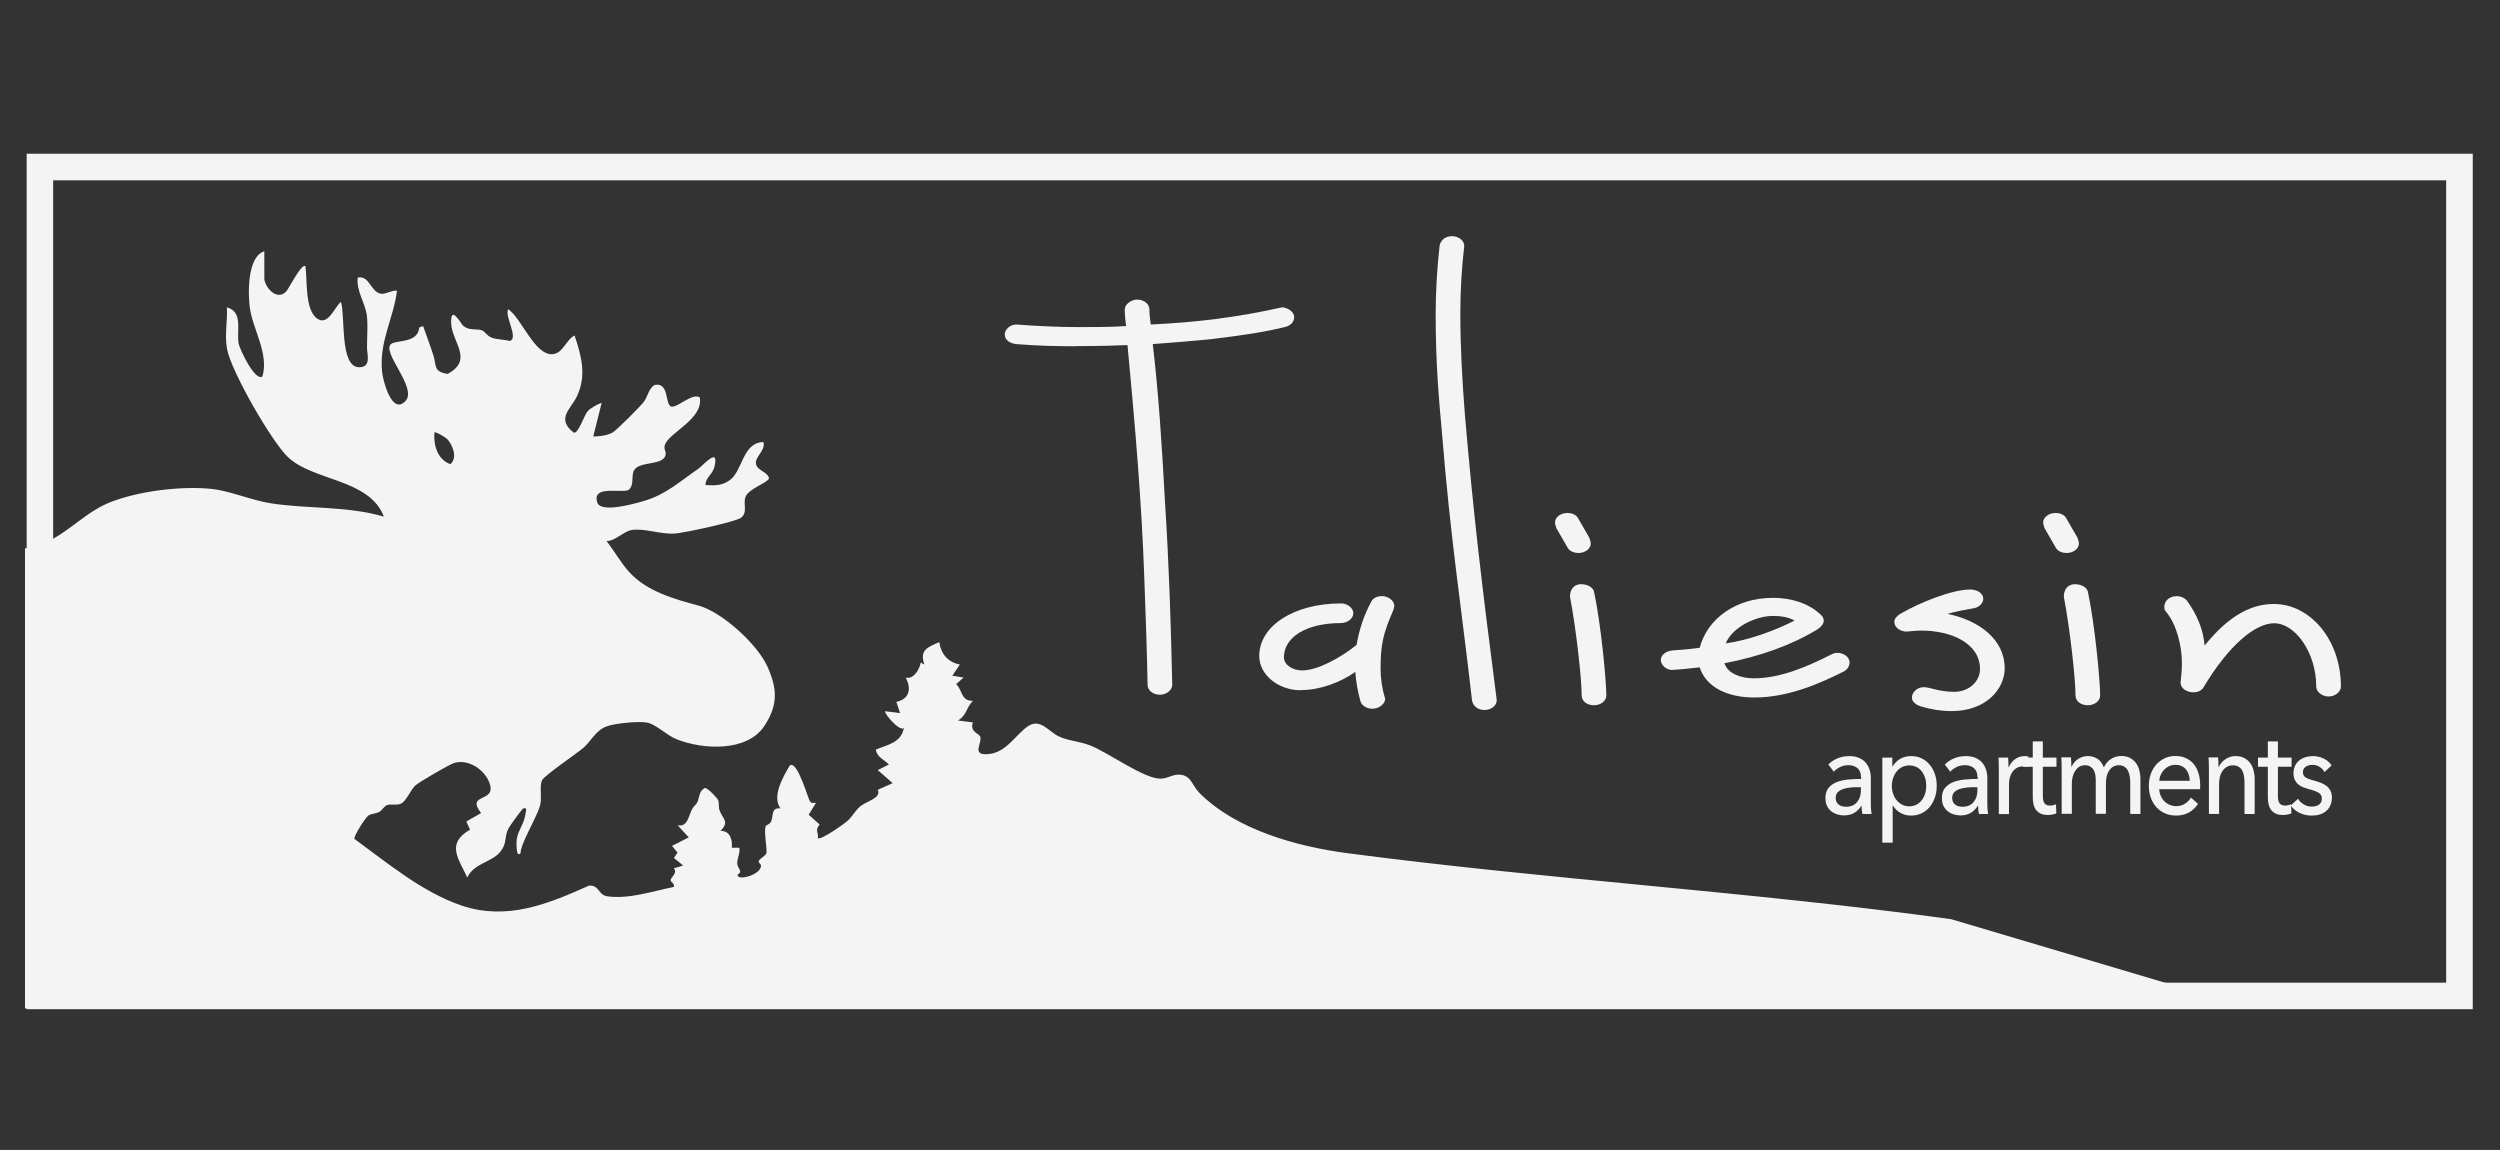
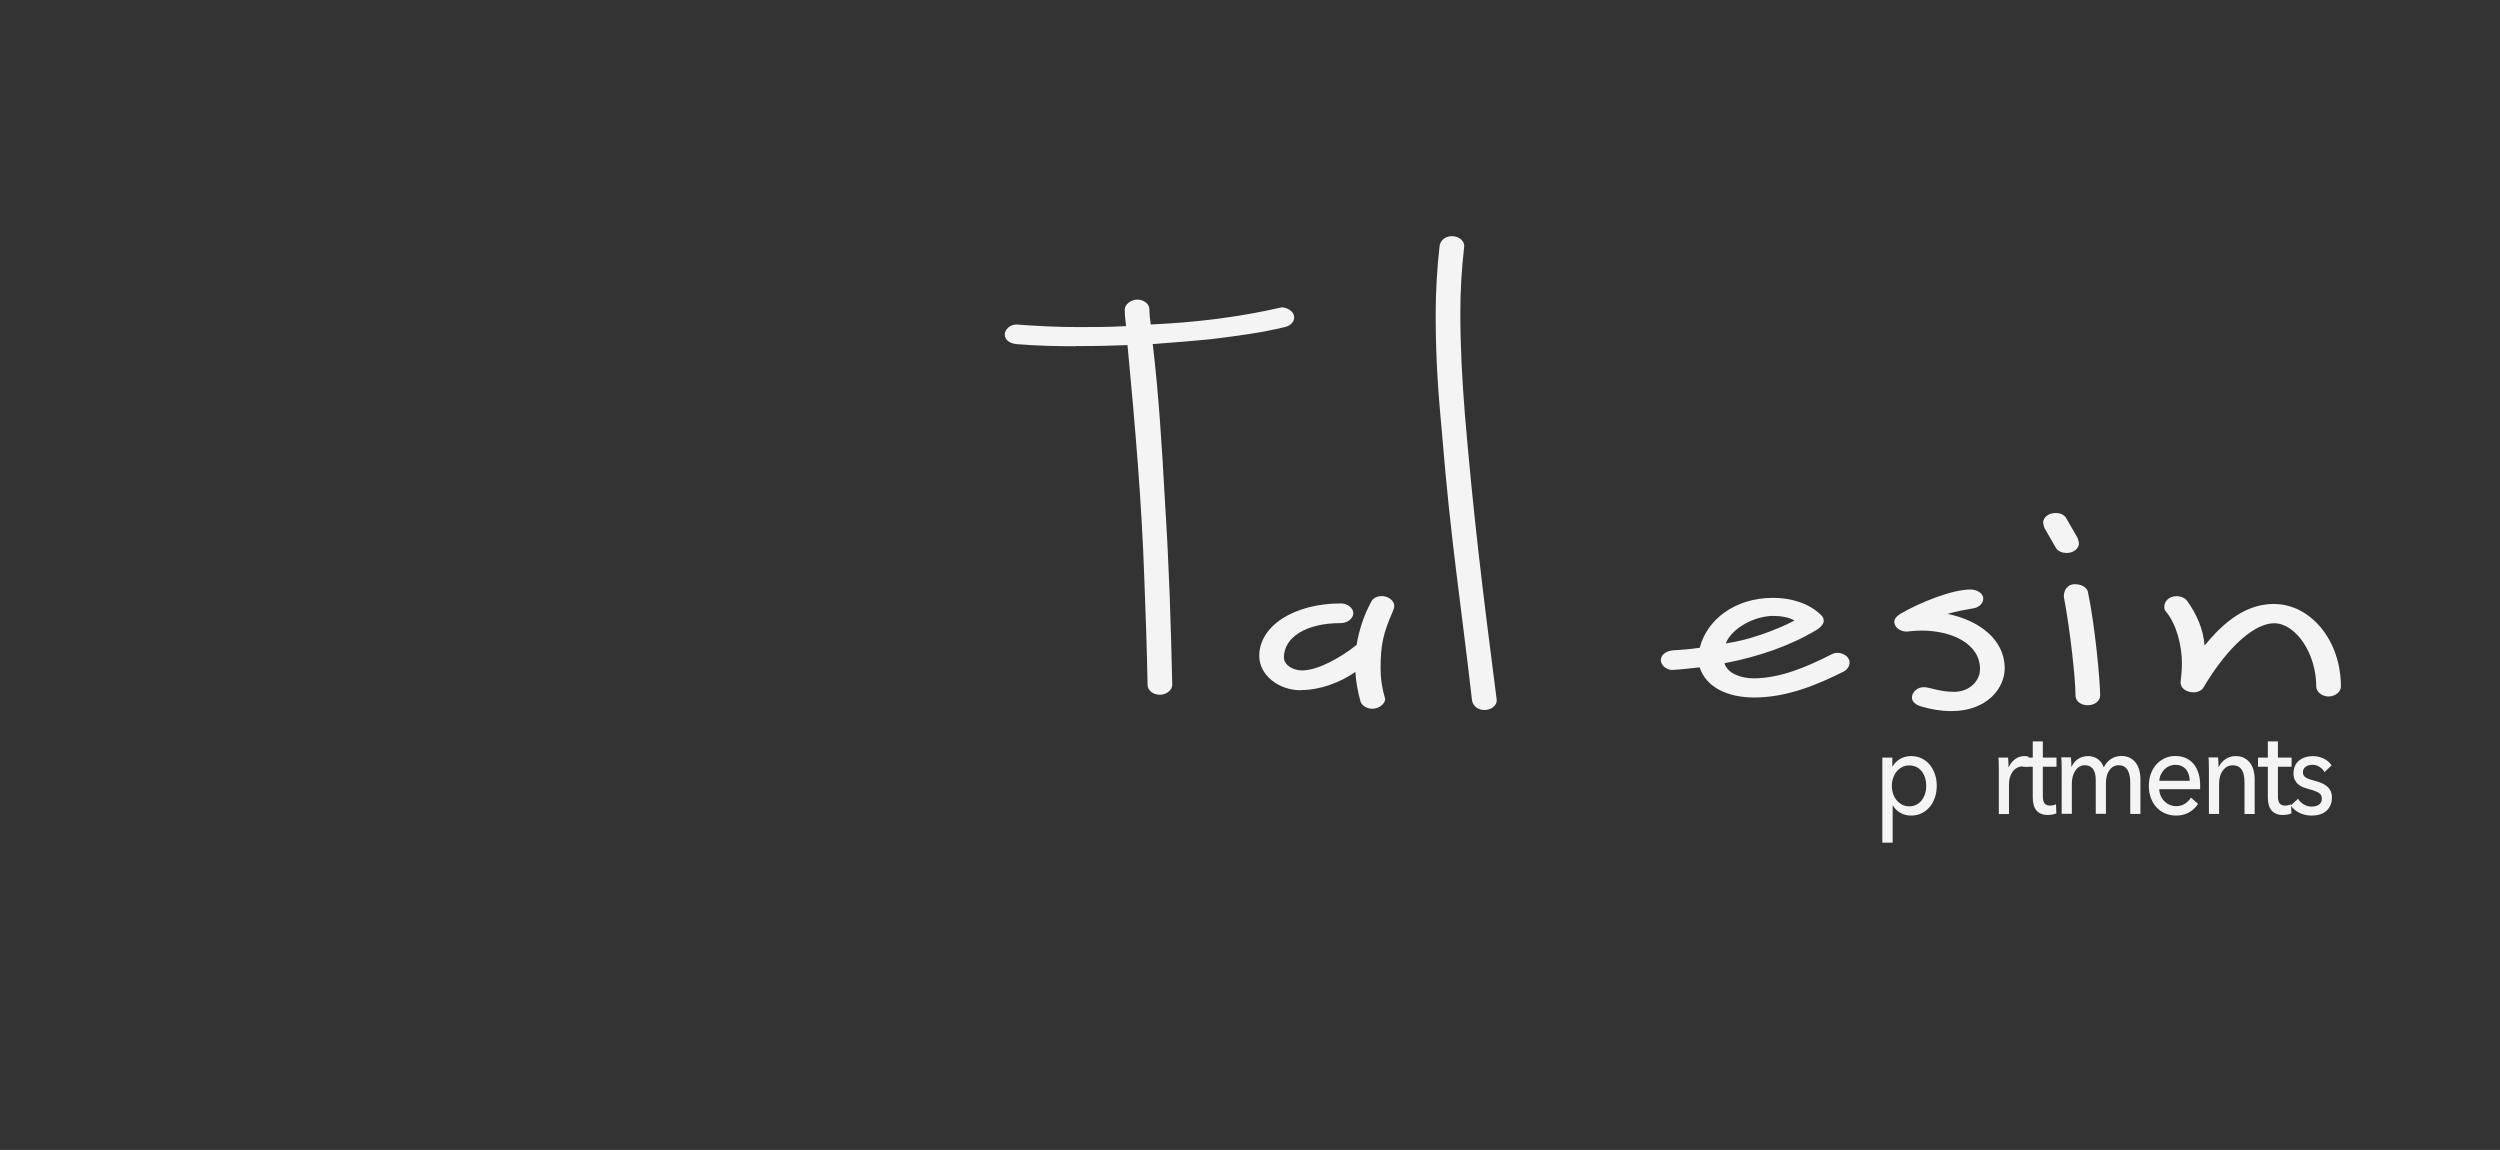
<svg xmlns="http://www.w3.org/2000/svg" id="logos" viewBox="0 0 300 137.99">
  <rect x="0" y="0" width="300" height="137.99" fill="#333333" stroke="none" />
  <defs>
    <style>
      .cls-1 {
        fill: #f4f4f4;
      }
    </style>
  </defs>
-   <path class="cls-1" d="M3,65.81c4.19-.53,6.48-4.02,10.1-5.49,3.4-1.38,8.55-2.02,12.19-1.66,2.33.23,4.83,1.37,7.24,1.74,4.46.69,9.14.3,13.54,1.6-1.75-4.58-8.53-4.25-11.55-7.18-1.97-1.91-6.77-10.25-7.27-12.92-.32-1.71.06-3.3-.02-5.02,1.98.54,1.14,2.8,1.4,4.32.12.7,1.97,4.6,2.86,3.98.81-2.73-1.16-5.66-1.51-8.25-.24-1.74-.3-6.15,1.74-6.78v3.25c0,.98,1.48,2.83,2.66,1.54.21-.23,1.88-3.47,2.27-2.99.25,1.69-.1,5.25,1.44,6.3,1.29.87,2.05-1.39,2.82-2.03.54,1.59-.17,7.79,2.15,7.85,1.55.04.98-1.57.98-2.34,0-1.21.12-2.63-.01-3.8-.19-1.61-1.3-2.98-1.1-4.62,1.37-.29,1.53,1.61,2.68,1.92.6.16,1.38-.43,2.03-.35-.44,3.44-2.16,6.1-1.79,9.75.11,1.06,1.17,5.23,2.81,3.49,1.48-1.57-3-5.95-1.7-6.86.68-.48,3.18-.05,3.36-1.98l.46-.14c.41,1.19.87,2.37,1.25,3.58.35,1.11-.05,1.9,1.69,2.15,3.15-1.71.51-3.78.42-6.08s1.15.02,1.42.28c.69.63,1.56.36,2.24.56.37.11.62.66,1.15.87.65.26,1.53.24,2.23.41,1.1-.31-.69-3.05-.19-3.8,1.59,1.05,3.19,5.61,5.36,5.39,1.23-.13,1.57-1.73,2.6-2.24.81,2.44,1.44,4.7.34,7.18-.72,1.61-2.65,2.79-.43,4.48.56.12,1.23-2.09,1.66-2.57.35-.39,1.17-.84,1.68-1.01l-1.01,4.04c.73,0,1.68-.12,2.33-.48.46-.26,3.35-3.15,3.73-3.67.51-.69.62-1.69,1.33-2.04,1.73-.34,1.22,2.37,1.95,2.59s2.51-1.66,3.44-1.1c.47,2.55-3.5,4.14-4.15,5.61-.23.52.09.82.06,1.2-.16,1.53-3.42.7-3.88,2.14-.22.7.08,1.58-.54,2.15-.79.46-4.5-.64-3.78,1.53.43,1.31,4.59.1,5.58-.19,2.66-.78,4.23-2.28,6.49-3.83.66-.45,2.59-2.79,1.98-.26-.22.9-1.09,1.3-1.07,2.18,1.13.06,1.95.09,2.9-.58,1.57-1.1,1.53-4.54,4.05-4.58.28,1-.99,1.71-.9,2.57s1.41.96,1.57,1.78c-.11.51-2.36,1.21-2.79,2.16-.39.86.31,1.9-.57,2.57-.64.49-6.9,1.84-7.96,1.9-1.71.1-3.65-.66-5.14-.43-1.02.16-1.9,1.3-3.04,1.33.93,1.17,1.7,2.58,2.7,3.69,2.12,2.35,5.4,3.26,8.3,4.04s7.14,4.69,8.33,7.37,1.25,4.6-.39,7.09c-2.08,3.14-7.37,2.85-10.53,1.59-1.23-.49-2.51-1.84-3.6-2.01s-3.87.1-4.86.49c-1.28.51-1.85,1.81-2.72,2.55-.82.7-4.7,3.32-4.97,3.9-.32.71,0,2-.21,2.93s-1.37,3.02-1.8,4.03c-.24.56-.52,1.16-.57,1.79-.57.63-.49-1.44-.45-1.69.16-1.09.95-1.91,1.07-3.19.03-.33.23-.59-.28-.5-.18.08-1.66,2.14-1.81,2.45-.53,1.11-.09,1.73-1,2.81-1.02,1.21-3.11,1.32-3.92,3.03-1.09-2.35-2.55-4.05.33-5.74l-.44-.98,1.77-1.01c-1.87-2.43,1.77-1.2,1.05-3.49-.52-1.66-2.56-3.07-4.32-2.51-.56.18-4.29,2.34-4.67,2.73-.5.51-1.06,1.86-1.68,2.14-.55.24-1.12.01-1.63.16-.36.1-.61.63-.97.83-.43.23-.96.19-1.33.46-.3.21-1.76,2.42-1.65,2.78,3.95,2.88,8.18,6.42,12.87,8,5.43,1.83,10.35-.18,15.29-2.4,1.25-.07,1.08,1.14,2.2,1.29,2.59.36,5.47-.62,7.97-1.13.12-.38-.36-.58-.38-.78-.03-.37.88-.86.38-1.45l1.12-.34-1.11-.9.43-.65-.66-.81,2.01-1.01-1.34-1.46c1.21.25,1.28-1.06,1.75-1.95.16-.3.44-.5.59-.76.3-.55.19-1.41.94-1.76.28-.05,1.51,1.2,1.6,1.5.12.35.02.8.16,1.19.39,1.07,1.21,1.33.12,2.46,1.14-.02,1.43,1.04,1.35,2.02h.9c.13.64-.29,1.32-.25,1.91.04.64.75.87.03,1.34-.03.77,2.86,0,2.82-1.12,0-.16-.36-.33-.26-.56.11-.26.8-.61.9-.89.14-.38-.3-2.47-.1-3.22.05-.2.47-.24.63-.53.38-.68-.04-1.78,1.16-1.65-1.05-1.45.32-3.79,1.13-5.16.92-.64,2.18,4.04,2.44,4.35.18.22.45.14.7.14l-.88,1.43,1.32,1.17c-.63.75-.11.91-.21,1.65.42.22,3.15-1.72,3.59-2.12.56-.51.86-1.16,1.46-1.68.79-.68,2.6-1,2.13-2.01l1.79-.8-1.79-1.57,1.34-.67c-.57-.6-1.44-.85-1.57-1.79,1.37-.57,3.06-.83,3.36-2.58-.55.45-2.44-1.84-2.24-2.02l1.79.22-.45-1.34c1.58-.35,1.84-1.58,1.12-2.92.93.26,1.68-.99,1.8-1.8l.44.23c-.6-1.76.4-2.06,1.79-2.69.2,1.42,1.04,2.42,2.47,2.69l-.9,1.34,1.35.23-.89.78c.82.83.54,2,2.01,2.02-.81.77-.7,1.69-1.79,2.35l1.79.23c-.42,1.14.75,1.32.88,1.72.26.77-1.15,2.29,1.01,2.08s3.25-2.36,4.73-3.35,2.47.67,3.7,1.24c1.16.53,2.42.57,3.67,1.04,2.21.84,6.57,4.08,8.56,4.02.77-.02,1.36-.46,2.03-.48,1.6-.06,1.69,1.27,2.56,2.15,4.42,4.48,11.77,6.48,17.84,7.28,24.05,3.16,48.36,4.61,72.4,7.91l36.06,10.71H3v-55.18ZM53.62,52.65c-.18-.18-1.36-.9-1.49-.75-.13,1.53.38,3.25,1.91,3.8.92-.77.27-2.36-.41-3.05Z" />
  <g>
    <path class="cls-1" d="M129.06,41.55c-2.34,0-4.67-.06-7.01-.25-.78-.06-1.48-.44-1.48-1.18,0-.56.62-1.18,1.4-1.18,2.49.19,4.98.31,7.48.31,1.87,0,3.74,0,5.68-.12-.08-.62-.16-1.31-.16-2,0-.62.78-1.18,1.48-1.18.86,0,1.48.56,1.48,1.18s.08,1.25.16,1.81c5.45-.25,10.51-.87,15.73-2.06.55,0,1.48.44,1.48,1.18,0,.56-.39,1-1.09,1.18-2.8.69-5.68,1.06-8.64,1.43-2.41.25-4.83.44-7.24.62.7,5.92,1.09,11.97,1.48,19.14.47,7.23.7,14.47.86,21.76,0,.62-.7,1.18-1.48,1.18-.86,0-1.48-.56-1.48-1.18-.08-4.24-.23-8.48-.39-12.72-.31-9.1-1.09-18.21-2.02-28.06-1.48.06-3.19.12-6.23.12Z" />
    <path class="cls-1" d="M156.09,82.83c-2.65,0-4.98-1.81-4.98-4.12,0-3.62,4.2-6.3,9.81-6.3.78,0,1.48.56,1.48,1.18s-.7,1.18-1.48,1.18c-4.28,0-6.85,1.75-6.85,4.12,0,.87,1.01,1.56,2.18,1.56,1.87,0,4.59-1.5,6.54-3.06.31-1.81.86-3.55,1.79-5.24.23-.44.78-.62,1.25-.62.7,0,1.48.5,1.48,1.18,0,.19-.08.44-.16.62-1.17,2.68-1.48,4.05-1.48,6.86,0,1.25.16,2.37.55,3.68,0,.56-.7,1.18-1.56,1.18-.62,0-1.25-.37-1.4-.87-.31-1.12-.55-2.37-.62-3.55-1.87,1.31-4.28,2.18-6.54,2.18Z" />
    <path class="cls-1" d="M178.12,85.2c-.86,0-1.4-.56-1.48-1.18-1.32-11.54-2.57-19.33-3.58-31.8-.39-4.24-.78-8.54-.78-14.41,0-2.74.16-5.55.47-8.29.08-.62.62-1.18,1.48-1.18.78,0,1.48.5,1.48,1.18-.31,2.68-.47,5.36-.47,8.04,0,4.12.23,8.17.55,12.22,1.01,11.79,1.95,19.77,3.82,34.24,0,.69-.7,1.18-1.48,1.18Z" />
-     <path class="cls-1" d="M186.6,62.68c0-.56.62-1.12,1.48-1.12.55,0,1.01.19,1.25.56l1.4,2.43c.08.25.16.5.16.69,0,.56-.62,1.12-1.48,1.12-.47,0-1.01-.19-1.25-.56l-1.4-2.43c-.08-.25-.16-.5-.16-.69ZM189.8,70.11c.62,0,1.32.31,1.48.87.86,3.99,1.48,10.85,1.48,12.47,0,.69-.7,1.18-1.48,1.18-.86,0-1.48-.5-1.48-1.18,0-1.93-.62-7.73-1.4-11.85,0-.69.31-1.5,1.4-1.5Z" />
    <path class="cls-1" d="M200.7,80.4c-.78,0-1.4-.62-1.4-1.18,0-.69.7-1.12,1.48-1.18,1.01-.06,1.87-.12,3.19-.31.86-3.37,4.21-5.99,8.8-5.99,2.1,0,4.21.62,5.61,1.93.31.25.47.5.47.81,0,.37-.31.75-.78,1.06-3.19,1.93-6.93,3.24-11.14,4.05.39,1.25,2.02,1.81,3.5,1.81,3.19,0,6.39-1.37,9.34-2.87.23-.12.47-.19.7-.19.7,0,1.48.44,1.48,1.18,0,.37-.23.81-.7,1.06-3.11,1.56-6.77,3.12-10.75,3.12-3.12,0-5.76-1.18-6.54-3.62-1.01.12-2.18.25-3.27.31ZM215.34,74.47c-.7-.44-1.79-.56-2.57-.56-2.1,0-4.91,1.37-5.68,3.3,2.65-.37,5.84-1.5,8.25-2.74Z" />
    <path class="cls-1" d="M240.57,80.15c0,2.49-2.18,5.18-6.39,5.18-1.25,0-2.41-.19-3.66-.56-.62-.19-1.09-.56-1.09-1.06,0-.62.62-1.25,1.4-1.25s1.87.56,3.66.56,3.11-1.25,3.11-2.74c0-3.06-3.43-4.61-7.01-4.61-.62,0-1.17.06-1.79.12-.7,0-1.48-.44-1.48-1.18,0-.37.31-.69.7-.94,2.34-1.37,6.23-2.93,8.41-2.93.7,0,1.56.37,1.56,1.12,0,.5-.47,1-1.09,1.12-1.01.19-2.18.37-3.19.69,3.74.75,6.85,3.06,6.85,6.49Z" />
    <path class="cls-1" d="M245.18,62.68c0-.56.62-1.12,1.48-1.12.55,0,1.01.19,1.25.56l1.4,2.43c.08.25.16.5.16.69,0,.56-.62,1.12-1.48,1.12-.47,0-1.01-.19-1.25-.56l-1.4-2.43c-.08-.25-.16-.5-.16-.69ZM249.06,70.11c.62,0,1.32.31,1.48.87.86,3.99,1.48,10.85,1.48,12.47,0,.69-.7,1.18-1.48,1.18-.86,0-1.48-.5-1.48-1.18,0-1.93-.62-7.73-1.4-11.85,0-.69.31-1.5,1.4-1.5Z" />
    <path class="cls-1" d="M272.89,72.48c4.28,0,8.02,4.24,8.02,9.92,0,.62-.7,1.18-1.48,1.18s-1.48-.56-1.48-1.18c0-4.05-2.49-7.61-5.06-7.61-2.18,0-5.37,2.49-8.49,7.73-.23.37-.7.56-1.17.56-.78,0-1.56-.44-1.56-1.18.08-.75.16-1.5.16-2.31,0-2.06-.62-4.68-1.95-6.24-.16-.19-.16-.37-.16-.56,0-.62.55-1.25,1.48-1.25.55,0,1.01.25,1.25.56,1.17,1.62,1.95,3.43,2.1,5.36,1.71-2.06,4.44-4.99,8.33-4.99Z" />
  </g>
  <g>
-     <path class="cls-1" d="M223.32,93.3c0-.51-.14-.88-.42-1.12-.28-.24-.65-.36-1.1-.36-.35,0-.67.07-.98.22s-.57.34-.77.56l-.65-.86c.3-.31.67-.56,1.11-.74.44-.18.91-.27,1.41-.27.44,0,.83.07,1.15.21.32.14.59.33.8.56.21.24.36.52.47.84s.16.67.16,1.04v2.96c0,.23,0,.47.02.72s.04.46.07.62h-1.1c-.07-.32-.1-.65-.1-.97h-.04c-.23.36-.51.64-.85.84-.34.2-.75.3-1.22.3-.24,0-.5-.04-.76-.11-.26-.07-.5-.19-.72-.35-.22-.16-.4-.38-.54-.64s-.21-.6-.21-.99c0-.51.13-.92.38-1.22.25-.3.58-.53.99-.69.41-.16.87-.26,1.38-.31.51-.05,1.03-.07,1.55-.07v-.19ZM223.02,94.46c-.3,0-.62.01-.94.04-.32.03-.62.09-.88.17-.26.09-.48.21-.66.39-.17.17-.26.4-.26.69,0,.2.04.37.11.5.07.13.17.24.29.33s.26.15.4.18.3.05.45.05c.57,0,1.01-.19,1.32-.56.31-.38.46-.85.46-1.42v-.36h-.3Z" />
    <path class="cls-1" d="M227.1,101.12h-1.22v-10.21h1.2v1.06h.04c.2-.36.49-.66.88-.89.38-.23.83-.35,1.34-.35.46,0,.88.09,1.25.27.38.18.7.43.97.76.27.32.48.7.63,1.14s.22.9.22,1.39-.07.96-.22,1.4c-.15.44-.35.82-.62,1.14-.27.32-.59.58-.97.76-.38.19-.81.28-1.28.28-.44,0-.86-.1-1.24-.31-.39-.21-.7-.51-.92-.89h-.04v4.45ZM231.15,94.29c0-.31-.04-.62-.13-.91-.09-.3-.22-.56-.39-.79-.17-.23-.39-.41-.64-.54-.26-.13-.55-.2-.89-.2-.31,0-.6.07-.85.2-.26.13-.47.31-.66.54-.18.23-.32.49-.42.79-.1.3-.15.61-.15.93s.05.63.15.93c.1.3.24.56.42.78.18.22.4.4.66.54.26.13.54.2.85.2.34,0,.63-.07.89-.21s.47-.32.64-.55c.17-.23.3-.49.39-.79.09-.3.13-.6.13-.91Z" />
-     <path class="cls-1" d="M237.3,93.3c0-.51-.14-.88-.42-1.12-.28-.24-.65-.36-1.1-.36-.35,0-.67.07-.98.22s-.57.34-.77.56l-.65-.86c.3-.31.67-.56,1.11-.74.44-.18.91-.27,1.41-.27.44,0,.83.07,1.15.21.32.14.59.33.8.56.21.24.36.52.47.84s.16.67.16,1.04v2.96c0,.23,0,.47.02.72s.04.46.07.62h-1.1c-.07-.32-.1-.65-.1-.97h-.04c-.23.36-.51.64-.85.84-.34.2-.75.3-1.22.3-.24,0-.5-.04-.76-.11-.26-.07-.5-.19-.72-.35-.22-.16-.4-.38-.54-.64s-.21-.6-.21-.99c0-.51.13-.92.38-1.22.25-.3.58-.53.99-.69.41-.16.87-.26,1.38-.31.51-.05,1.03-.07,1.55-.07v-.19ZM237,94.46c-.3,0-.62.01-.94.04s-.62.09-.88.17c-.26.09-.48.21-.66.39-.17.17-.26.4-.26.69,0,.2.04.37.11.5.07.13.17.24.29.33s.26.15.4.18.3.05.45.05c.57,0,1.01-.19,1.32-.56.31-.38.46-.85.46-1.42v-.36h-.3Z" />
    <path class="cls-1" d="M239.85,91.67c0-.29-.02-.54-.04-.76h1.16c.02.17.03.37.04.59,0,.22.01.41.01.55h.04c.17-.4.43-.72.76-.96s.71-.36,1.12-.36c.19,0,.35.02.48.06l-.05,1.24c-.17-.05-.36-.07-.56-.07-.29,0-.55.06-.77.18-.22.12-.4.28-.54.48-.14.2-.25.43-.32.69s-.1.54-.1.82v3.56h-1.22v-5.32c0-.18,0-.41-.01-.7Z" />
    <path class="cls-1" d="M246.78,92.01h-1.64v3.52c0,.41.07.7.21.88.14.18.36.26.66.26.11,0,.23-.01.36-.04.13-.03.25-.07.35-.12l.04,1.1c-.15.06-.31.1-.49.14-.18.03-.36.05-.55.05-.58,0-1.02-.18-1.33-.53s-.46-.88-.46-1.59v-3.67h-1.18v-1.1h1.18v-1.94h1.21v1.94h1.64v1.1Z" />
    <path class="cls-1" d="M249.33,91.11c.34-.25.75-.38,1.22-.38.42,0,.79.11,1.12.31s.6.56.79,1.04c.21-.44.5-.77.87-1.01.37-.23.78-.35,1.22-.35.4,0,.74.07,1.03.22.29.15.52.35.71.59.19.25.33.54.42.87s.14.69.14,1.07v4.2h-1.22v-3.76c0-.28-.02-.54-.07-.79s-.12-.47-.22-.66c-.1-.19-.24-.34-.42-.46-.17-.11-.39-.17-.66-.17s-.52.06-.71.19c-.2.13-.36.3-.49.5-.13.21-.22.44-.27.69s-.08.52-.08.79v3.66h-1.22v-4.03c0-.27-.02-.51-.07-.73-.04-.22-.12-.41-.22-.56-.1-.16-.24-.28-.4-.37-.16-.09-.37-.14-.61-.14-.45,0-.83.2-1.12.61-.3.41-.45.95-.45,1.62v3.6h-1.22v-5.32c0-.18,0-.41-.01-.7,0-.29-.02-.54-.04-.76h1.16c.02.17.03.36.04.58,0,.21.01.39.01.54h.04c.16-.36.4-.67.75-.92Z" />
    <path class="cls-1" d="M264.02,94.24v.23c0,.08,0,.15-.01.23h-4.9c0,.28.07.55.18.8.11.25.25.47.44.65.18.18.39.33.63.43.24.1.49.16.76.16.42,0,.78-.1,1.08-.3s.54-.44.71-.73l.86.76c-.33.48-.72.83-1.16,1.06-.45.23-.94.34-1.49.34-.47,0-.9-.09-1.3-.26-.4-.17-.74-.41-1.03-.72s-.51-.68-.68-1.12c-.16-.44-.25-.92-.25-1.46s.08-1.01.24-1.45c.16-.44.38-.82.67-1.14.29-.31.63-.56,1.02-.74.39-.18.81-.26,1.26-.26s.86.08,1.23.24c.37.16.68.4.94.7.26.3.45.67.59,1.11.14.43.21.92.21,1.47ZM262.77,93.7c0-.27-.05-.52-.12-.75-.07-.23-.18-.44-.32-.61-.14-.17-.32-.31-.53-.41-.21-.1-.46-.15-.75-.15-.26,0-.5.05-.73.15-.23.1-.43.24-.6.41-.17.17-.31.37-.42.61-.11.23-.17.48-.19.75h3.67Z" />
    <path class="cls-1" d="M266.17,90.91c.02.17.03.36.04.58,0,.21.01.39.01.54h.04c.08-.18.18-.35.32-.51.13-.16.29-.3.46-.41.17-.12.36-.21.57-.28.21-.07.42-.1.65-.1.4,0,.74.07,1.03.22.29.15.52.35.71.59s.33.54.42.87.14.69.14,1.07v4.2h-1.22v-3.76c0-.28-.02-.54-.06-.79s-.11-.47-.21-.66c-.1-.19-.25-.34-.43-.46-.18-.11-.42-.17-.7-.17-.49,0-.88.2-1.19.61-.31.41-.46.95-.46,1.62v3.6h-1.22v-5.32c0-.18,0-.41-.01-.7,0-.29-.02-.54-.04-.76h1.16Z" />
    <path class="cls-1" d="M274.99,92.01h-1.64v3.52c0,.41.07.7.21.88.14.18.36.26.66.26.11,0,.23-.01.36-.04.13-.03.25-.07.35-.12l.04,1.1c-.15.06-.31.1-.49.14-.18.03-.36.05-.55.05-.58,0-1.02-.18-1.33-.53s-.46-.88-.46-1.59v-3.67h-1.18v-1.1h1.18v-1.94h1.21v1.94h1.64v1.1Z" />
    <path class="cls-1" d="M278.93,92.63c-.14-.25-.33-.45-.59-.61-.25-.16-.53-.24-.84-.24-.14,0-.28.02-.42.05s-.26.09-.37.16c-.11.07-.2.16-.26.27-.07.11-.1.25-.1.41,0,.29.12.5.35.64.23.14.58.26,1.05.38.29.08.57.17.82.27.25.11.47.24.66.39.19.16.33.35.44.56.1.22.16.48.16.77,0,.4-.07.74-.21,1.02s-.32.5-.55.68c-.23.18-.49.3-.79.38-.29.08-.6.11-.91.11-.47,0-.93-.1-1.37-.3-.45-.2-.82-.5-1.11-.91l.87-.81c.16.27.39.49.68.67.29.18.61.27.96.27.16,0,.31-.02.45-.05.14-.03.27-.09.39-.16.12-.08.21-.18.28-.3.07-.12.1-.28.1-.47,0-.31-.14-.55-.41-.7-.27-.15-.67-.3-1.2-.43-.21-.06-.42-.13-.63-.21s-.4-.19-.58-.34c-.17-.14-.31-.32-.42-.54-.11-.21-.16-.48-.16-.79,0-.36.07-.67.2-.94.13-.26.31-.48.53-.64.22-.17.46-.29.74-.37s.56-.12.86-.12c.44,0,.87.1,1.28.29s.73.47.96.83l-.84.79Z" />
  </g>
-   <path class="cls-1" d="M293.54,21.64v96.28H6.38V21.64h287.16M296.73,18.45H3.2v102.65h293.53V18.45h0Z" />
</svg>